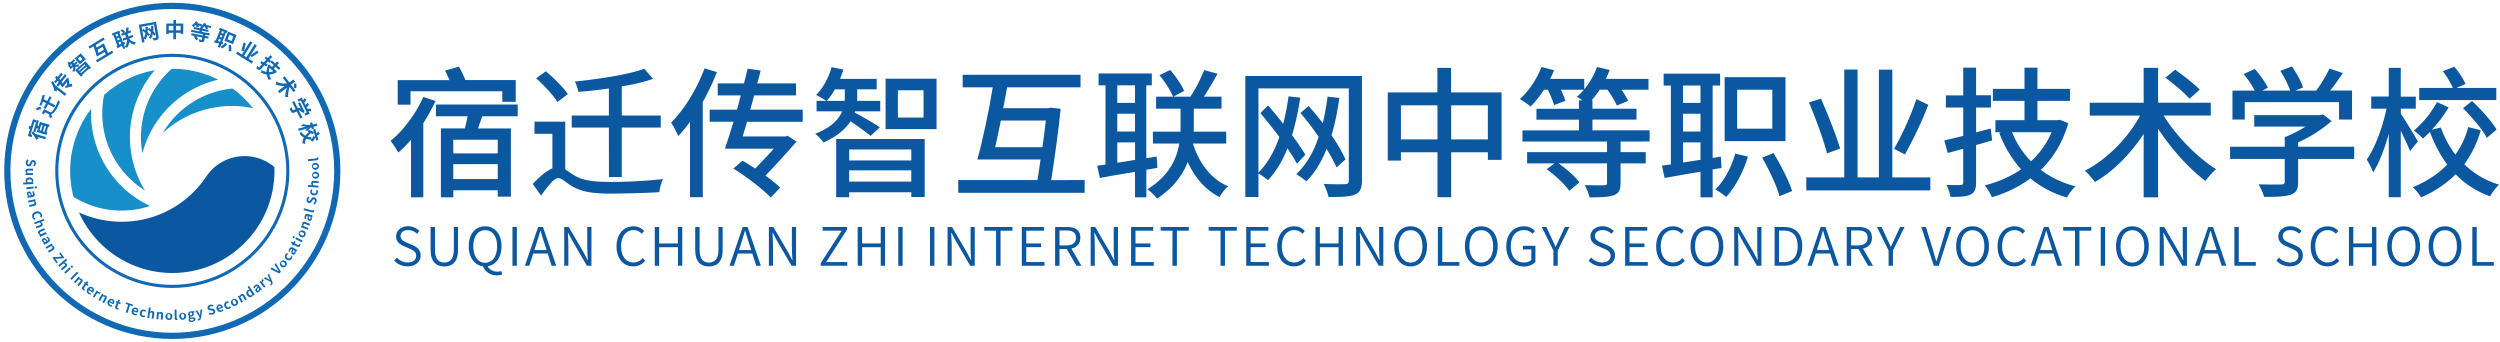
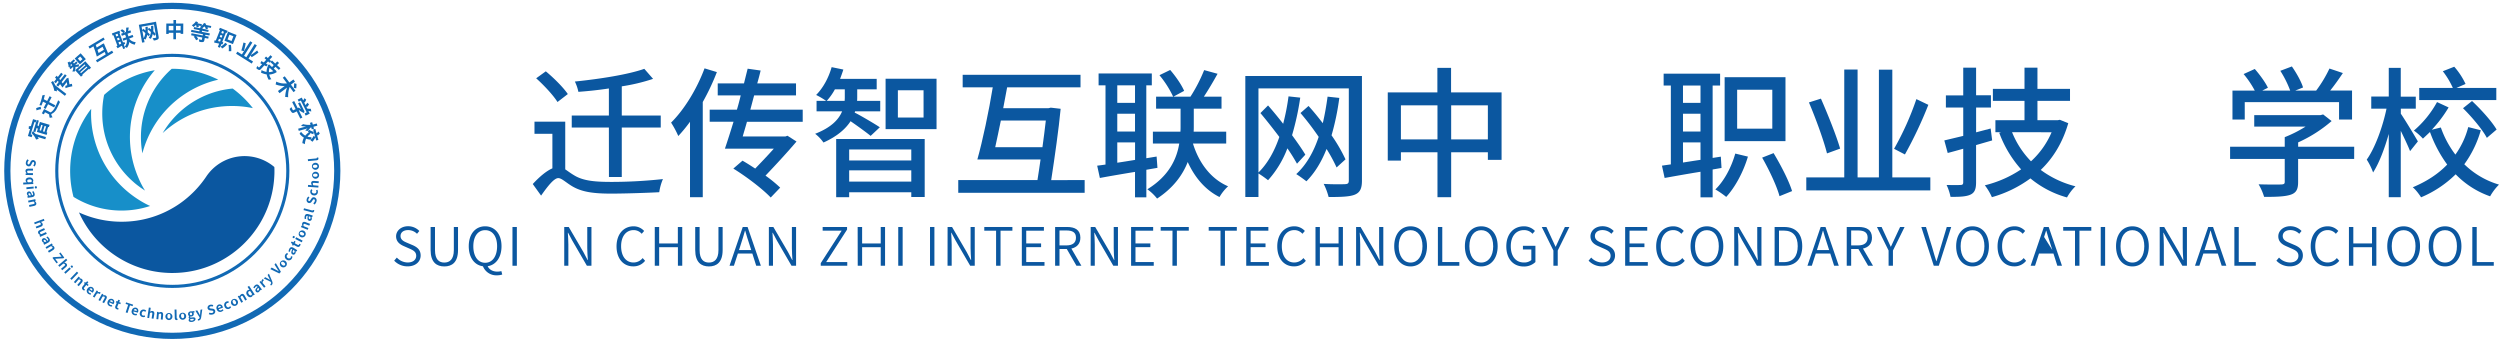
<svg xmlns="http://www.w3.org/2000/svg" id="图层_1" data-name="图层 1" viewBox="0 0 1612.31 220.7">
  <defs>
    <style>.cls-1{fill:#1169b4;}.cls-2,.cls-3{fill:none;stroke:#1169b4;stroke-miterlimit:10;}.cls-2{stroke-width:2px;}.cls-3{stroke-width:4px;}.cls-4{fill:#0b57a0;}.cls-5{fill:#178fc9;}</style>
  </defs>
  <title>中专logo  源文件</title>
  <path class="cls-1" d="M20.85,87l-.45,1.48L18,87.72l1.39-4.57a7.12,7.12,0,0,0-.85.07l.05-1.75c.41-.07.91-.13,1.36-.17l1.36-4.46,2.1.64L23,79l-.83-.25-2.39,7.85Zm.37-2.36a15.48,15.48,0,0,1,1.69,1.74l6.73,2-.44,1.44-4.88-1.48a8.06,8.06,0,0,1,.62,1.25,10.38,10.38,0,0,0-1.68.43,10.66,10.66,0,0,0-2.94-4.15Zm2.9-3.81c.27.2.54.4.78.6l.85-2.8L32,80.5,31.51,82,31,81.86,30,85.36l.53.16L30.07,87l-6.28-1.92.64-2.1-.83-.45-.81,2.67-1.33-.41,2.25-7.4,1.34.4Zm2.46-.3L25.51,84l.95.29,1.06-3.5Zm3.18,1-1-.3-1.07,3.5,1,.31Z" />
  <path class="cls-1" d="M26.49,70.44a10.5,10.5,0,0,0-2.93.76l-.24-1.43a11.48,11.48,0,0,1,2.91-.88ZM31,67.23l-1.56,3-1.28-.66,1.56-3-2-1c-.31.85-.65,1.71-1,2.5a6.28,6.28,0,0,0-1.31-.2,30.27,30.27,0,0,0,1.91-6.36l1.56-.33A21.16,21.16,0,0,1,28.24,64l2.17,1.13L32,62.05l1.28.67-1.62,3.11,4,2.06-.73,1.39Zm1.58,5.25a6.45,6.45,0,0,0,.74-.44,7.68,7.68,0,0,0,2.19-2.94,43,43,0,0,0,2-4.5,5.72,5.72,0,0,0,1.19,1.12c-.38.87-1.32,2.87-1.95,4.08a7.61,7.61,0,0,1-2.36,3c-.56.39-1.14.6-1.27.86s.31,1.26.78,2L32.11,76a6.1,6.1,0,0,1-.4-2.21L29,72.38l-.71,1.37L27,73.07l1.43-2.74Z" />
  <path class="cls-1" d="M34.18,52.21A23.87,23.87,0,0,1,35.6,55l7.17,5.58-.94,1.21-5.31-4.13c.1.43.19.86.26,1.27A10.41,10.41,0,0,0,35,58.55a13.92,13.92,0,0,0-2.07-5.44Zm5.58.69.68.94,2.34-3,.09-.24,1.24-.43c.23,1.25.48,2.8.68,4.28a12.27,12.27,0,0,1,1.59-.4l.26,1.62a21.12,21.12,0,0,0-4.41,1.21l-.08-1.47c.39-.17.79-.32,1.21-.47-.1-.7-.19-1.4-.3-2l-2.75,3.53c-.43-.64-1-1.42-1.55-2.23L37.5,55.81l-1.16-.9,1.52-2-.65-.86L36,53.67l-1.14-.89,1.44-1.85-.82-1,1.12-1.11.68.86,2.14-2.76,1.14.89-2.36,3,.65.85,3-3.8,1.15.9Z" />
  <path class="cls-1" d="M50.77,43a21.13,21.13,0,0,0-2.14.17,6.09,6.09,0,0,1-.56,3.06,5.33,5.33,0,0,0-1.46-.13,4.1,4.1,0,0,0,.55-3L45.5,44.58l-.82-.93.67-.59c-.37.06-.85.16-1.14.24a5.61,5.61,0,0,0-.63-2.92l1.25-.71c.1.25.22.5.32.77l2.47-2.19.81.91-1.29,1.15.4.45a1.66,1.66,0,0,1,.16.21l1.54-1.36.82.93L48.42,42c.61-.16,2.11-.47,2.52-.53Zm-4.19-1a2.33,2.33,0,0,0-.19-.23L46,41.31l-.5.44a5.84,5.84,0,0,1,.12,1.06ZM52,34.36l3.35,3.78L51.52,41.5l-3.35-3.78ZM48.48,45.27,55,39.5l3.72,4.2-1.22,1.08-.28-.32-4.12,3.65.29.33-1.17,1Zm3.23-8.82L50.2,37.8l1.49,1.68,1.52-1.34Zm-1.24,8.71.5.56,4.12-3.65-.5-.56Zm5.9-1.65-.52-.59-4.12,3.66.52.58Z" />
  <path class="cls-1" d="M72.26,32.65l.8,1.33L62.67,40.21l-.8-1.32,6.31-3.79c-.21-.51-.42-1.05-.65-1.61l-5.08,3c-.48-1.8-1.36-4.5-2.18-6.62l-2.44,1.46-.78-1.3,9.7-5.83.79,1.3L61.75,29c.19.55.4,1.1.62,1.67l3.28-2,.19-.2L67,28c.81,1.75,1.81,4.17,2.64,6.22ZM67,32.1c-.29-.68-.58-1.36-.84-1.93l-3.27,2c.24.71.48,1.41.68,2Z" />
  <path class="cls-1" d="M83.26,24.89a5.69,5.69,0,0,0,4.28,2.28A5.33,5.33,0,0,0,87,28.78a6.23,6.23,0,0,1-3.63-1.72,7.26,7.26,0,0,1-1.51,3.81,5.44,5.44,0,0,0-1.49-.63l.34.9-1.26.47-.8-2.15-2.8,1.66-.81-1.28.66-.35-2.53-6.78-.54.2-.49-1.32L77,19.78l.5,1.32-.45.17,2.3,6.18.81-.45.58,1.23-.9.54.54,1.44a5.63,5.63,0,0,0,1.36-4.76l-2.19.82-.5-1.35,2.3-.86-.06-.13-.59-1.6-2.07.77-.51-1.35,1.35-.5a8.55,8.55,0,0,0-1.81-1.39l1-1a8,8,0,0,1,1.94,1.35l-.85.95,1.44-.54a15.07,15.07,0,0,0,.19-2.76L83,17.69c-.09.8-.21,1.67-.36,2.38l1.43-.53.5,1.35-2.35.87.6,1.61,0,.13,2.71-1,.5,1.35ZM74.5,22.22,75,23.53l1.28-.48-.48-1.31Zm1.43,3.85,1.29-.48-.49-1.32-1.29.47Zm2.24,2.05-.5-1.32-1.28.48L77,28.8Z" />
  <path class="cls-1" d="M102.3,23.69c.16.88,0,1.35-.49,1.7a6.58,6.58,0,0,1-2.59.75,6.49,6.49,0,0,0-.86-1.47c.84-.08,1.8-.26,2.06-.31s.36-.17.32-.42L99.31,15.8l-8,1.4.4,2.26.62-.95c.48.36,1,.77,1.51,1.18,0-.75,0-1.54,0-2.34l1.41-.1a27.6,27.6,0,0,1,0,3.55c.56.5,1.07,1,1.45,1.37l-.76,1.26a11.49,11.49,0,0,0-.94-1,9.15,9.15,0,0,1-1.17,3.11,6.36,6.36,0,0,0-1-.5l.39,2.18-1.57.27L89.53,16l11.08-2Zm-9.65.89a8.32,8.32,0,0,0,1.09-3.25c-.65-.56-1.32-1.15-1.95-1.63Zm6.86-1.45a12.49,12.49,0,0,0-1-1.24,9.2,9.2,0,0,1-1.24,3.16,9.77,9.77,0,0,0-1.35-.62,8,8,0,0,0,1.39-3.79,22.4,22.4,0,0,0-2-1.7l.79-1c.44.31.89.67,1.34,1,0-.72,0-1.47,0-2.23l1.4-.11a24.36,24.36,0,0,1,0,3.54A13.2,13.2,0,0,1,100.36,22Z" />
  <path class="cls-1" d="M118.21,15.18l-.06,6.66-1.67,0v-.67l-3,0,0,4.16h-1.68l0-4.16-3,0v.73h-1.6l.06-6.72,4.6,0,0-2.3h1.68l0,2.31Zm-6.4,4.37,0-2.87-3,0,0,2.86Zm4.69,0,0-2.86-3,0,0,2.87Z" />
  <path class="cls-1" d="M132.5,22.39l-.16.79,2.22.43-.26,1.31-2.21-.43-.28,1.41c-.15.77-.38,1.11-1,1.23a6.46,6.46,0,0,1-2.31-.21,6.39,6.39,0,0,0-.28-1.56c.66.16,1.45.31,1.66.35s.28,0,.31-.15l.28-1.39-3.89-.77a8.38,8.38,0,0,1,1.29,1.83l-1.4.73a9,9,0,0,0-1.59-2.35l.8-.38-2.41-.48.26-1.31,7.2,1.42.15-.78-7.69-1.52.26-1.32,5.11,1,.15-.75-3.79-.75.25-1.28,3.79.75.13-.63.78.16c-.24-.23-.49-.47-.67-.61a3.52,3.52,0,0,0,.56-.35L128,16.44a7,7,0,0,1,.23.9l-1.44.29a7.36,7.36,0,0,0-.34-1.49l-.13,0a10.17,10.17,0,0,1-1.51,1.25,9.79,9.79,0,0,0-1.12-1.11,8.14,8.14,0,0,0,2.66-2.54l1.41.69c-.13.2-.28.39-.44.59l2.86.56-.2,1.07a6.93,6.93,0,0,0,1.63-1.87l1.41.67a4.25,4.25,0,0,1-.4.61l3.61.72L136,18l-2.17-.42a6.2,6.2,0,0,1,.33.92l-1.44.3a7.81,7.81,0,0,0-.54-1.55l-.51-.1a8.32,8.32,0,0,1-1,.86l-.11.52,4,.78-.25,1.28-4-.78-.14.75,5.16,1-.26,1.32Z" />
  <path class="cls-1" d="M142.84,28.42l-1,2.37-1.35-.53.85-2.13-3.22-.68.26-1.48.78.2,2.67-6.7-.56-.22.53-1.32,5.05,2-.52,1.31-.6-.24-2.43,6.1.69.15-.42,1.3Zm-.92-1.62.52-1.31L141.23,25l-.6,1.5Zm-.22-3,1.22.49.52-1.32-1.21-.48Zm4.82,4.68a10.49,10.49,0,0,1-3.31,2.8,10.54,10.54,0,0,0-.89-1.32,7.17,7.17,0,0,0,2.91-2.37ZM143.22,20l-.51,1.29,1.21.48.51-1.29Zm7,8.44-5.46-2.18,2.34-5.87,5.46,2.17Zm.32-5.06-2.58-1-1.22,3.06,2.59,1ZM148.9,29a16.88,16.88,0,0,1,.24,4h-1.62a17.85,17.85,0,0,0-.11-4Z" />
  <path class="cls-1" d="M163.18,39.65,162.34,41l-10.09-6.35.84-1.34L156,35.13l5.36-8.53,1.39.87L157.39,36l1.48.93,5.37-8.53,1.39.88-3.91,6.21a27.82,27.82,0,0,0,4.1-2.94l.85,1.33a36.87,36.87,0,0,1-4.37,3l-.71-1.16-1.33,2.12Zm-7.55-7.08A45.39,45.39,0,0,0,157,27.44l1.46.41a50.83,50.83,0,0,1-1.15,5.09Z" />
  <path class="cls-1" d="M171.81,42.81c-.43-.21-.88-.44-1.31-.68l-2.16,2.34c-.52.57-.88.75-1.39.63a4.58,4.58,0,0,1-1.67-1.16,6.91,6.91,0,0,0,.64-1.37l.91.85c.14.14.23.13.36,0l1.86-2-1.16-.64.71-1.39c.43.27.94.56,1.52.87l1.6-1.73-1.13-1,1-1.08,1.13,1,1.71-1.86,1.16,1.06-1.72,1.87,1,.88-1,1.08-1-.89L171.54,41l1.11.61Zm6.65,3.69a9.69,9.69,0,0,1-4.82,1.57A8.85,8.85,0,0,0,175,51.15a7,7,0,0,0-1.68.32A9.46,9.46,0,0,1,172,48a12.47,12.47,0,0,1-3.69-1.17,6.77,6.77,0,0,0,.35-1.64,10.24,10.24,0,0,0,3.23,1.2,10.63,10.63,0,0,1,.76-3.62l.37.18-.51-.47,1-1,1.93,1.78L176.51,42l-2.11-1.94,1-1.08L177.5,41l1.29-1.4L180,40.62,178.66,42l2.19,2-1,1.08-2.2-2-1.08,1.17,1.18,1.09.25.14Zm-4.58-2.78a7.65,7.65,0,0,0-.45,2.8,7.52,7.52,0,0,0,2.83-.6Z" />
  <path class="cls-1" d="M186.84,56.07a16.56,16.56,0,0,0-1,6.67,7.68,7.68,0,0,0-1.91-.17,18.78,18.78,0,0,1,1.2-6.09l-4.84,3.62-1.05-1.4,4.38-3.27a13.6,13.6,0,0,1-5.89-1,8.4,8.4,0,0,0,.41-1.8,12.31,12.31,0,0,0,6.94,1.12l-2.71-3.63,1.25-.93,3,4,2.61-1.94,1,1.4-2.6,1.94,2.91,3.9-1.25.93Zm2.61.58a22.37,22.37,0,0,0,.27-2.95l1.48.35a24.35,24.35,0,0,1-.15,2.94Z" />
  <path class="cls-1" d="M193.67,76.48l-2.29-4.65-1.53.76c-.74.36-1.19.36-1.67-.1a8.23,8.23,0,0,1-1.38-2.22A6.65,6.65,0,0,0,187.89,69c.34.79.78,1.67.91,1.91s.21.28.37.2l1.49-.74-2.24-4.55,1.32-.65L192,69.73l.74-.37a9.23,9.23,0,0,0,1.36,1l-1.86-3.77,1.24-.6,2.65,5.39.22.25-.26,1.26a12.74,12.74,0,0,1-3.15-1.83l-.22.12L195,75.83Zm-1-10.91L192,64.23l2.62-1.29.9,1.83a10.89,10.89,0,0,0,.83-1.45l1.13.94a8.3,8.3,0,0,1-1,1.88l-.44-.35,1,2a10,10,0,0,0,1.15-1.53l1.08,1a7.43,7.43,0,0,1-1.26,1.8l-.62-.57.77,1.55a13.3,13.3,0,0,0,2.31.14l.29,1.7c-.63-.09-1.27-.22-1.87-.34l.86,1.74-2.62,1.29-.69-1.4,1.37-.67-3.76-7.63Z" />
  <path class="cls-1" d="M196.85,84c.39-.27,1-.73,1.49-1.19l-5.66,1.59-.39-1.4,5.18-1.45a14,14,0,0,1-3.38-.37,10.1,10.1,0,0,0,1.32-1.13,14,14,0,0,0,4.85.44l-.35-1.27,1.41-.4.43,1.53,2.54-.71.39,1.4-2.53.7.36,1.28-1.43.39-.35-1.27-.41.12c-.35.45-1.77,2-2.07,2.29Zm3.4,6.53a5,5,0,0,0,.42-.47,9.85,9.85,0,0,1-3.22-.6,8.16,8.16,0,0,0-.79,3.51,6.51,6.51,0,0,0-1.66-.62,8.61,8.61,0,0,1,1-3.58,10.1,10.1,0,0,1-2.81-2.53,5.67,5.67,0,0,0,.92-1.3,9.41,9.41,0,0,0,2.76,2.54,12.41,12.41,0,0,1,2.32-2.18,6.86,6.86,0,0,1-.6-.38,7.07,7.07,0,0,0,.66-1.32,9.63,9.63,0,0,0,3.1,1.44l-.24,1.52a14.78,14.78,0,0,1-2.32-.93l.4.7a8.58,8.58,0,0,0-1.88,1.77,7.36,7.36,0,0,0,2.5.39l0,1.4a15.65,15.65,0,0,0,1.47-2.26l1,.67-1.34-4.78,1.4-.39.81,2.89a7.64,7.64,0,0,0,1.2-1.21l.88,1.21a7.28,7.28,0,0,1-1.31,1.42l-.57-.71,1,3.49-1.39.39-.57-2a13.47,13.47,0,0,1-1.82,2.79Z" />
  <path class="cls-1" d="M17.76,102.73l.8.77a2.41,2.41,0,0,0-.81,1.52c0,.65.21,1,.64,1s.63-.33.91-.86l.41-.81a1.81,1.81,0,0,1,1.76-1.13,1.94,1.94,0,0,1,1.63,2.28,2.74,2.74,0,0,1-.94,1.88l-.73-.69a2,2,0,0,0,.61-1.27c0-.55-.18-.92-.59-.95s-.63.4-.88.91l-.41.79a1.7,1.7,0,0,1-1.77,1.12,2,2,0,0,1-1.71-2.41A3.31,3.31,0,0,1,17.76,102.73Z" />
  <path class="cls-1" d="M18.34,108.79l2.94,0,0,1.23-2.77,0c-.73,0-1,.19-1,.65a1.12,1.12,0,0,0,.57,1l3.17,0v1.24l-4.7-.05v-1l.68-.09v0a1.89,1.89,0,0,1-.78-1.51C16.46,109.2,17.16,108.77,18.34,108.79Z" />
  <path class="cls-1" d="M16.41,117.67h.76a1.84,1.84,0,0,1-.63-1.21c-.06-1.16.82-2,2.36-2a2.21,2.21,0,0,1,2.57,1.84,1.59,1.59,0,0,1-.51,1.3v0l.47.07.05,1L15,119l-.07-1.23Zm1.7-.09,2.06-.11a1.23,1.23,0,0,0,.3-.89c0-.53-.55-.94-1.49-.89s-1.44.43-1.41,1A1.05,1.05,0,0,0,18.11,117.58Z" />
  <path class="cls-1" d="M21.64,120.33l.12,1.21-4.67.47L17,120.8Zm1.41-.26a.68.68,0,0,1,.74.66.68.68,0,1,1-1.34.14A.68.68,0,0,1,23.05,120.07Z" />
  <path class="cls-1" d="M18.53,123.49c1-.15,1.64.58,2.12,2.42a.73.73,0,0,0,.68-.91,2.53,2.53,0,0,0-.63-1.21l.74-.56a3.72,3.72,0,0,1,.91,1.85c.17,1.18-.44,1.89-1.79,2.09l-2.71.4-.15-1,.48-.17v0a2.22,2.22,0,0,1-.82-1.31A1.34,1.34,0,0,1,18.53,123.49Zm.43,2.67.94-.14c-.32-1.1-.68-1.44-1.1-1.38s-.48.34-.43.69A1.26,1.26,0,0,0,19,126.16Z" />
  <path class="cls-1" d="M22.77,128.46l.21,1-.59.21v0a2.16,2.16,0,0,1,1,1.33c.21,1-.39,1.57-1.55,1.82l-2.86.61-.26-1.21,2.72-.58c.7-.15.92-.4.82-.85s-.31-.58-.72-.85l-3.16.67-.25-1.2Z" />
-   <path class="cls-1" d="M23,136.55A2.94,2.94,0,0,1,27,138.34a2.56,2.56,0,0,1-.22,2l-.95-.4a1.57,1.57,0,0,0,.16-1.24c-.27-.9-1.25-1.33-2.53-.94s-1.87,1.25-1.58,2.19a1.68,1.68,0,0,0,1,1l-.54.85a2.46,2.46,0,0,1-1.46-1.62C20.33,138.71,21,137.16,23,136.55Z" />
  <path class="cls-1" d="M28.26,141.14l.43,1.14-1.57.6-.84.27a2.18,2.18,0,0,1,1.17,1.13c.36.95-.14,1.61-1.25,2l-2.73,1L23,146.2l2.59-1c.68-.25.85-.53.68-1s-.39-.53-.84-.73l-3,1.15L22,143.52Z" />
  <path class="cls-1" d="M25.79,148.34l2.67-1.22.51,1.12-2.52,1.15c-.66.31-.81.6-.62,1a1.12,1.12,0,0,0,.93.62l2.88-1.31.52,1.12-4.28,1.95-.41-.92.57-.36,0,0a1.9,1.9,0,0,1-1.34-1C24.26,149.52,24.72,148.83,25.79,148.34Z" />
  <path class="cls-1" d="M27.78,153.74c.89-.48,1.74,0,2.8,1.57a.74.74,0,0,0,.35-1.09,2.65,2.65,0,0,0-1-.93l.5-.78A3.78,3.78,0,0,1,31.91,154c.56,1.06.22,1.93-1,2.57l-2.43,1.29-.47-.89.4-.31v0a2.17,2.17,0,0,1-1.22-1A1.33,1.33,0,0,1,27.78,153.74Zm1.3,2.37.84-.45c-.67-.94-1.13-1.13-1.5-.93s-.34.48-.18.79A1.24,1.24,0,0,0,29.08,156.11Z" />
  <path class="cls-1" d="M33.44,157l.52.85-.48.4,0,0a2.17,2.17,0,0,1,1.42.91c.53.87.16,1.61-.85,2.23l-2.49,1.53-.65-1.05,2.37-1.45c.61-.38.73-.69.49-1.08a1.35,1.35,0,0,0-1-.56l-2.76,1.69-.64-1.05Z" />
  <path class="cls-1" d="M34.43,165.84l5.29-.31-1.56-2.1.83-.62,2.46,3.33-.59.44-5.28.31,1.74,2.35-.84.62-2.65-3.57Z" />
  <path class="cls-1" d="M42.62,166.84l.79.93-1.29,1.09-.7.53a2.1,2.1,0,0,1,1.47.68c.65.78.4,1.56-.51,2.33l-2.24,1.88-.79-.94,2.12-1.79c.55-.46.62-.79.33-1.14a1.39,1.39,0,0,0-1-.41l-2.47,2.08-.78-.94Z" />
  <path class="cls-1" d="M44.84,172.45l.84.9-3.45,3.19-.83-.9Zm1-1.06a.74.74,0,0,1,1,1.08.68.68,0,0,1-1-.08A.69.69,0,0,1,45.81,171.39Z" />
  <path class="cls-1" d="M49.59,175.18l.89.86-4.29,4.48-.89-.86Z" />
  <path class="cls-1" d="M50.75,178.36l.76.66-.34.53,0,0a2.14,2.14,0,0,1,1.64.44c.76.67.63,1.48-.14,2.38l-1.92,2.21-.93-.81,1.82-2.1c.47-.54.49-.87.14-1.17a1.4,1.4,0,0,0-1.09-.25l-2.12,2.44-.92-.8Z" />
  <path class="cls-1" d="M53.4,184.6,54.68,183l-.52-.41.56-.72.6.4.89-.91L57,182l-.77,1,.91.71-.6.77-.91-.72-1.28,1.64c-.33.43-.31.76,0,1a1.4,1.4,0,0,0,.43.2l-.4.83a2.76,2.76,0,0,1-.89-.47C52.65,186.25,52.75,185.43,53.4,184.6Z" />
  <path class="cls-1" d="M56.49,186.11a2.3,2.3,0,0,1,3.21-.77,2,2,0,0,1,.32,3,2.18,2.18,0,0,1-.38.43l-2.36-1.67a1.23,1.23,0,0,0,.39,1.71,1.9,1.9,0,0,0,1,.34l-.09.86a3,3,0,0,1-1.65-.52A2.27,2.27,0,0,1,56.49,186.11Zm2.81,1.39c.36-.53.36-1-.13-1.37a1.07,1.07,0,0,0-1.44.27Z" />
  <path class="cls-1" d="M62.38,187.3l.86.53-.37.75h0a1.65,1.65,0,0,1,1.64-.09,1.28,1.28,0,0,1,.41.38l-.75.79a1.71,1.71,0,0,0-.37-.33,1.25,1.25,0,0,0-1.41.21l-1.48,2.37-1-.65Z" />
  <path class="cls-1" d="M65.81,189.41l.88.49-.23.59h0a2.19,2.19,0,0,1,1.7.1c.88.49.92,1.32.35,2.35l-1.42,2.57-1.08-.6,1.35-2.43c.35-.64.3-1-.11-1.18a1.32,1.32,0,0,0-1.11,0l-1.57,2.83-1.07-.59Z" />
  <path class="cls-1" d="M69.58,194.15a2.29,2.29,0,0,1,3-1.29,2,2,0,0,1,.81,2.87,2,2,0,0,1-.3.48L70.52,195a1.24,1.24,0,0,0,.67,1.62,2,2,0,0,0,1.09.16l.06.86a3,3,0,0,1-1.71-.24A2.28,2.28,0,0,1,69.58,194.15Zm3,.9c.27-.58.19-1.06-.36-1.32a1.05,1.05,0,0,0-1.37.5Z" />
  <path class="cls-1" d="M74.5,197.19l.8-1.92-.61-.25.35-.85.69.23.62-1.11,1,.4-.48,1.16,1.06.44-.37.9-1.07-.44-.8,1.92c-.21.49-.1.81.29,1a1.21,1.21,0,0,0,.46.08l-.16.91a3,3,0,0,1-1-.22C74.22,199,74.09,198.17,74.5,197.19Z" />
  <path class="cls-1" d="M82.67,196.52,81,196l.32-1,4.51,1.47-.32,1-1.67-.55-1.6,4.92-1.18-.38Z" />
  <path class="cls-1" d="M85,200.25a2.3,2.3,0,0,1,2.76-1.82,2,2,0,0,1,1.31,2.68,2.48,2.48,0,0,1-.2.53l-2.8-.75a1.24,1.24,0,0,0,1,1.47,2,2,0,0,0,1.11,0l.21.83a3,3,0,0,1-1.72.08A2.28,2.28,0,0,1,85,200.25Zm3.12.34c.16-.61,0-1.08-.59-1.23a1.05,1.05,0,0,0-1.26.73Z" />
  <path class="cls-1" d="M90.21,201.61a2.34,2.34,0,0,1,2.86-1.93,2,2,0,0,1,1.23.79l-.74.66a1,1,0,0,0-.64-.45c-.7-.15-1.29.31-1.48,1.18s.18,1.53.85,1.67a1.45,1.45,0,0,0,1-.18l.31.89a2.29,2.29,0,0,1-1.62.24A2.24,2.24,0,0,1,90.21,201.61Z" />
  <path class="cls-1" d="M96,198.33l1.21.18-.25,1.67-.18.87a2.12,2.12,0,0,1,1.56-.47c1,.15,1.33.92,1.16,2.09L99,205.56l-1.22-.18.41-2.75c.11-.71,0-1-.51-1.07a1.38,1.38,0,0,0-1,.38l-.48,3.2L95,205Z" />
  <path class="cls-1" d="M101.32,201.11l1,.09,0,.63h0a2.12,2.12,0,0,1,1.58-.6c1,.08,1.39.82,1.28,2l-.25,2.92-1.23-.11.24-2.77c.06-.71-.11-1-.57-1a1.37,1.37,0,0,0-1,.44l-.28,3.22-1.22-.11Z" />
  <path class="cls-1" d="M106.68,203.9a2.27,2.27,0,1,1,2.2,2.52A2.31,2.31,0,0,1,106.68,203.9Zm3.26.08c0-.89-.33-1.47-1-1.49s-1,.56-1,1.44.33,1.47,1,1.48S109.92,204.86,109.94,204Z" />
  <path class="cls-1" d="M112.71,205l-.12-5.38,1.23,0,.12,5.43c0,.27.14.36.26.36a.53.53,0,0,0,.16,0l.18.91a1.65,1.65,0,0,1-.64.12C113.05,206.43,112.73,205.88,112.71,205Z" />
  <path class="cls-1" d="M115.53,203.92a2.27,2.27,0,1,1,2.43,2.29A2.3,2.3,0,0,1,115.53,203.92Zm3.25-.23c-.06-.89-.46-1.44-1.1-1.4s-1,.65-.89,1.54.46,1.42,1.1,1.37S118.84,204.56,118.78,203.69Z" />
  <path class="cls-1" d="M121.66,206.61a1.15,1.15,0,0,1,.54-1.05v0a.92.92,0,0,1-.53-.73,1.18,1.18,0,0,1,.4-.94v0a1.54,1.54,0,0,1-.78-1.13,1.73,1.73,0,0,1,1.65-1.94,2.13,2.13,0,0,1,.72,0l1.68-.23.12.9-.8.11a1.17,1.17,0,0,1,.31.68,1.61,1.61,0,0,1-1.58,1.82,2.19,2.19,0,0,1-.62,0,.45.45,0,0,0-.14.43c0,.24.23.35.78.28l.79-.11c1.12-.15,1.78.12,1.89.94s-.76,1.78-2.31,2C122.67,207.7,121.77,207.44,121.66,206.61Zm2.22-4.27c-.07-.55-.42-.82-.84-.76a.75.75,0,0,0-.61.95.76.76,0,0,0,.84.76A.75.75,0,0,0,123.88,202.34Zm1.06,3.58c0-.33-.33-.38-.83-.31l-.57.07a2.46,2.46,0,0,1-.65,0,.74.74,0,0,0-.24.59c0,.39.52.55,1.2.46S125,206.29,124.94,205.92Z" />
  <path class="cls-1" d="M127.62,206.74l0-1a1.23,1.23,0,0,0,.33,0,.89.89,0,0,0,.73-.86l0-.29-2.67-4.19,1.22-.23,1.15,2c.22.38.42.81.63,1.22h0c0-.45.05-.92.07-1.37l.22-2.26,1.16-.23-.71,5.07c-.2,1.17-.57,1.89-1.6,2.09A2.12,2.12,0,0,1,127.62,206.74Z" />
  <path class="cls-1" d="M134.66,202.59l.45-1a2.47,2.47,0,0,0,1.71.23c.62-.18.87-.54.75-1s-.52-.48-1.12-.55l-.9-.11a1.8,1.8,0,0,1-1.66-1.26,1.94,1.94,0,0,1,1.57-2.32,2.76,2.76,0,0,1,2.09.24l-.39.92a2,2,0,0,0-1.41-.13c-.52.15-.79.48-.68.87s.59.46,1.16.52l.87.11a1.72,1.72,0,0,1,1.67,1.28,2,2,0,0,1-1.68,2.43A3.36,3.36,0,0,1,134.66,202.59Z" />
  <path class="cls-1" d="M139.77,199.47a2.29,2.29,0,0,1,1.24-3.06,2,2,0,0,1,2.6,1.47,2.78,2.78,0,0,1,.13.55l-2.73,1a1.23,1.23,0,0,0,1.61.67,1.82,1.82,0,0,0,.89-.66l.65.58a3,3,0,0,1-1.38,1A2.27,2.27,0,0,1,139.77,199.47Zm2.76-1.48c-.22-.6-.62-.88-1.19-.68a1.06,1.06,0,0,0-.62,1.32Z" />
  <path class="cls-1" d="M144.8,197.65a2.34,2.34,0,0,1,1.27-3.2,2.06,2.06,0,0,1,1.46,0l-.24,1a1.1,1.1,0,0,0-.78,0,1.29,1.29,0,0,0-.55,1.82c.34.81,1,1.15,1.64.89a1.49,1.49,0,0,0,.7-.7l.76.56a2.33,2.33,0,0,1-1.2,1.12A2.25,2.25,0,0,1,144.8,197.65Z" />
  <path class="cls-1" d="M149.1,195.84a2.27,2.27,0,1,1,3.1,1.24A2.3,2.3,0,0,1,149.1,195.84Zm2.93-1.41c-.38-.8-1-1.17-1.53-.89s-.65,1-.26,1.76.95,1.15,1.53.87S152.42,195.22,152,194.43Z" />
  <path class="cls-1" d="M153.34,191.12l.88-.49.38.5,0,0a2.17,2.17,0,0,1,1-1.39c.89-.5,1.62-.1,2.2.93l1.43,2.55-1.07.61-1.36-2.42c-.36-.63-.66-.76-1.06-.53a1.35,1.35,0,0,0-.6.94l1.59,2.82-1.07.6Z" />
  <path class="cls-1" d="M159.37,190.39a2.21,2.21,0,0,1,.3-3.15A1.69,1.69,0,0,1,161,187l-.45-.59-.9-1.38,1-.68,3.65,5.62-.84.54-.35-.35h0a2,2,0,0,1-.76,1.22C161.34,192,160.2,191.68,159.37,190.39Zm3.13-.89-1.13-1.73a1.26,1.26,0,0,0-.92.18c-.44.29-.54,1,0,1.74s1.09,1,1.61.69A1,1,0,0,0,162.5,189.5Z" />
  <path class="cls-1" d="M165,188c-.6-.81-.26-1.72,1.14-3a.73.73,0,0,0-1.13-.18,2.64,2.64,0,0,0-.77,1.12l-.85-.39a3.83,3.83,0,0,1,1.21-1.67c1-.7,1.88-.5,2.69.6l1.63,2.2-.81.6-.37-.35,0,0a2.23,2.23,0,0,1-.77,1.34A1.34,1.34,0,0,1,165,188Zm2.15-1.64-.56-.76c-.83.8-1,1.28-.71,1.62s.53.27.82.05A1.25,1.25,0,0,0,167.1,186.34Z" />
  <path class="cls-1" d="M167.36,181.86l.77-.64.6.59,0,0a1.63,1.63,0,0,1,.43-1.58,1.28,1.28,0,0,1,.49-.27l.51,1a1.55,1.55,0,0,0-.42.25,1.21,1.21,0,0,0-.25,1.4l1.78,2.16-.95.78Z" />
  <path class="cls-1" d="M174.74,184.16l-.47-.85a1.47,1.47,0,0,0,.28-.18.9.9,0,0,0,.17-1.12l-.13-.26-4.46-2.17.92-.84,2,1.11c.39.21.78.46,1.18.71l0,0-.65-1.2-1-2.05.88-.8,2,4.7c.44,1.1.5,1.91-.27,2.61A1.93,1.93,0,0,1,174.74,184.16Z" />
  <path class="cls-1" d="M174.34,173.55l.88-1L178,174c.63.33,1.17.65,1.82,1l0,0c-.38-.62-.74-1.14-1.11-1.75l-1.68-2.64.86-.93,3.27,5.62-1,1.08Z" />
  <path class="cls-1" d="M181.16,171.81a2.26,2.26,0,1,1,3.34-.19A2.29,2.29,0,0,1,181.16,171.81Zm2.06-2.52c-.68-.56-1.36-.65-1.76-.16s-.19,1.14.5,1.71,1.35.64,1.76.14S183.91,169.85,183.22,169.29Z" />
  <path class="cls-1" d="M184.76,167.34a2.35,2.35,0,0,1-.59-3.4,2.1,2.1,0,0,1,1.22-.8l.3,1a1,1,0,0,0-.67.4,1.49,1.49,0,0,0,2.34,1.74,1.45,1.45,0,0,0,.23-1l.95.08a2.35,2.35,0,0,1-.45,1.58A2.24,2.24,0,0,1,184.76,167.34Z" />
  <path class="cls-1" d="M188.5,164c-.85-.55-.85-1.52,0-3.21a.72.72,0,0,0-1.11.23,2.64,2.64,0,0,0-.33,1.32l-.92-.06a3.73,3.73,0,0,1,.54-2c.64-1,1.57-1.13,2.71-.4l2.31,1.49-.54.84-.48-.19v0a2.24,2.24,0,0,1-.25,1.53A1.33,1.33,0,0,1,188.5,164Zm1.43-2.29-.79-.52c-.49,1.05-.44,1.54-.09,1.76s.58.07.78-.23A1.24,1.24,0,0,0,189.93,161.66Z" />
  <path class="cls-1" d="M191.23,158.91l-1.81-1-.33.57-.79-.46.31-.65-1-.75.52-.89,1.09.62.57-1,.85.49-.58,1,1.8,1c.47.27.79.2,1-.16a1.33,1.33,0,0,0,.15-.45l.87.27a2.89,2.89,0,0,1-.34.95C193,159.41,192.14,159.43,191.23,158.91Z" />
  <path class="cls-1" d="M189.09,153.57a.68.68,0,0,1-.25-1,.66.66,0,0,1,.93-.33.74.74,0,0,1-.68,1.3Zm1.31.56L191,153l4.16,2.19-.57,1.08Z" />
  <path class="cls-1" d="M193.77,152.81a2.26,2.26,0,1,1,3.18-1A2.3,2.3,0,0,1,193.77,152.81Zm1.37-2.95c-.8-.38-1.48-.29-1.75.28s.11,1.15.91,1.53,1.47.28,1.74-.29S195.94,150.23,195.14,149.86Z" />
  <path class="cls-1" d="M194.08,146.46l.36-.94.61.15v0a2.2,2.2,0,0,1-.13-1.69c.37-.95,1.18-1.1,2.28-.67l2.73,1.07-.45,1.15-2.58-1c-.67-.27-1-.17-1.16.26a1.35,1.35,0,0,0,.14,1.1l3,1.18-.44,1.14Z" />
  <path class="cls-1" d="M199.29,142.36c-.95-.31-1.21-1.24-.82-3.1a.73.73,0,0,0-1,.51,2.67,2.67,0,0,0,0,1.37l-.91.17a3.7,3.7,0,0,1,0-2.06c.36-1.13,1.23-1.5,2.52-1.08l2.61.84-.31,1-.5-.06v0a2.23,2.23,0,0,1,.16,1.54A1.34,1.34,0,0,1,199.29,142.36Zm.8-2.58-.9-.29c-.21,1.13,0,1.6.37,1.72s.58-.08.69-.43A1.23,1.23,0,0,0,200.09,139.78Z" />
  <path class="cls-1" d="M200.93,136.9l-5.18-1.4.32-1.18,5.24,1.42c.27.07.39,0,.42-.15a.57.57,0,0,0,0-.16l.92.09a1.73,1.73,0,0,1-.06.64C202.39,137,201.77,137.13,200.93,136.9Z" />
  <path class="cls-1" d="M202.74,131.91l-.7-.86a2.45,2.45,0,0,0,1-1.42c.12-.63-.08-1-.51-1.11s-.67.26-1,.76l-.5.75a1.81,1.81,0,0,1-1.88.92,1.94,1.94,0,0,1-1.36-2.45,2.76,2.76,0,0,1,1.15-1.76l.65.76a2,2,0,0,0-.75,1.2c-.11.54.07.93.47,1s.68-.33,1-.81l.5-.73a1.71,1.71,0,0,1,1.89-.91,2,2,0,0,1,1.41,2.6A3.27,3.27,0,0,1,202.74,131.91Z" />
  <path class="cls-1" d="M202.26,126a2.35,2.35,0,0,1-2.13-2.71,2,2,0,0,1,.7-1.28l.71.68a1.12,1.12,0,0,0-.41.68c-.09.71.42,1.26,1.3,1.38s1.5-.29,1.59-1a1.45,1.45,0,0,0-.25-1l.87-.37a2.33,2.33,0,0,1,.36,1.6A2.24,2.24,0,0,1,202.26,126Z" />
  <path class="cls-1" d="M198.59,120.48l.09-1.22,1.68.13.88.12a2.1,2.1,0,0,1-.57-1.53c.07-1,.81-1.39,2-1.29l2.92.22-.1,1.23-2.77-.21c-.72-.06-1,.12-1,.58a1.38,1.38,0,0,0,.45,1l3.22.25-.09,1.22Z" />
  <path class="cls-1" d="M203.31,115.26A2.26,2.26,0,1,1,205.8,113,2.29,2.29,0,0,1,203.31,115.26Zm.05-3.25c-.89,0-1.48.34-1.48,1s.56,1,1.45,1,1.46-.34,1.47-1S204.24,112,203.36,112Z" />
  <path class="cls-1" d="M203.36,109.51a2.27,2.27,0,1,1,2.35-2.37A2.29,2.29,0,0,1,203.36,109.51Zm-.16-3.25c-.88,0-1.45.43-1.42,1.06s.63,1,1.52.93,1.43-.43,1.4-1.07S204.08,106.21,203.2,106.26Z" />
  <path class="cls-1" d="M204,103.4l-5.35.51-.12-1.22,5.41-.51c.28,0,.36-.17.34-.29a.36.36,0,0,0,0-.16l.9-.24a1.8,1.8,0,0,1,.17.62C205.42,103,204.89,103.32,204,103.4Z" />
  <circle class="cls-2" cx="111.12" cy="110.2" r="74.5" />
  <circle class="cls-3" cx="111.12" cy="110.2" r="106.4" />
  <path class="cls-4" d="M177,110.2c0,1,0,2-.07,2.94a65.47,65.47,0,0,1-9.45,31.19h0a66.13,66.13,0,0,1-31.11,26.72,64.44,64.44,0,0,1-10.41,3.33,66.3,66.3,0,0,1-14.81,1.67c-.92,0-1.84,0-2.75-.06a65.17,65.17,0,0,1-10.72-1.32A66,66,0,0,1,50.94,137a65.58,65.58,0,0,0,27.46,6q3,0,5.89-.26a63,63,0,0,0,7.07-1c1.14-.22,2.27-.48,3.39-.77a63.17,63.17,0,0,0,6.84-2.15q1.92-.72,3.78-1.56l1.4-.65c1.85-.89,3.65-1.85,5.4-2.9,1.29-.77,2.54-1.58,3.77-2.43A66.31,66.31,0,0,0,133,113.9l.07-.11a29.73,29.73,0,0,1,43.85-6.09C177,108.53,177,109.37,177,110.2Z" />
  <path class="cls-5" d="M96.83,132.84c-1.46.48-3,.91-4.47,1.28l-1.47.34a59.3,59.3,0,0,1-7.12,1.09q-2.65.24-5.37.24a58.45,58.45,0,0,1-31-8.82,66,66,0,0,1,11.4-56.79c0,1-.07,1.95-.07,2.94a65.74,65.74,0,0,0,25.6,52.11,66.92,66.92,0,0,0,6.7,4.56l.21.12C93.07,131,94.93,132,96.83,132.84Z" />
  <path class="cls-5" d="M92.38,121c.37.65.76,1.29,1.15,1.93L92.15,122c-.77-.51-1.52-1-2.27-1.59-1.36-1-2.67-2-3.93-3.16a58.55,58.55,0,0,1-20-44.17,59.71,59.71,0,0,1,1.2-11.89,65.67,65.67,0,0,1,32.68-15.9,65.9,65.9,0,0,0-11.93,66c.56,1.53,1.18,3,1.85,4.49h0C90.52,117.56,91.41,119.31,92.38,121Z" />
  <path class="cls-5" d="M140.75,51.38l-1.55.38A65.87,65.87,0,0,0,91.83,98.9a58.79,58.79,0,0,1,18.94-54.54h.35a65.76,65.76,0,0,1,27.47,6C139.31,50.67,140,51,140.75,51.38Z" />
  <path class="cls-5" d="M163.07,69.73a66.46,66.46,0,0,0-13.47-1.37c-2,0-3.95.08-5.9.26a65.45,65.45,0,0,0-38.79,17.22,58.89,58.89,0,0,1,29.86-25.2,57.65,57.65,0,0,1,15.3-3.53A66.16,66.16,0,0,1,163.07,69.73Z" />
-   <path class="cls-4" d="M280.87,65.15A123.53,123.53,0,0,1,273,79.45v47.8h-7.92V90.1a78.54,78.54,0,0,1-8.2,8.29,56.7,56.7,0,0,0-5-7.56c8.38-6.74,16.3-17.48,21.13-28.32Zm-16.12,2.37h-8.28V51.68h33.41c-.91-2.19-1.91-4.28-2.82-6.19L296,43a82.79,82.79,0,0,1,4.19,8.65h32.41v14h-8.64V58.87H264.75ZM311,75c-.91,2.64-1.83,5.28-2.64,7.83h21.12v44H321V122.7H292.34v4.55h-8V82.82h15.48c.63-2.55,1.27-5.19,1.73-7.83h-20.4V67.43h52.72V75ZM321,90.1H292.34v8.83H321Zm0,25.4v-9.65H292.34v9.65Z" />
  <path class="cls-4" d="M364.54,109.22c1.64,1.09,3.37,2.46,6,4,5.92,3.55,13.75,4.1,23.95,4.1a312.38,312.38,0,0,0,33.05-1.83,33.31,33.31,0,0,0-2.37,8.47c-6.46.37-22.12.91-30.95.91-11.38,0-18.94-1-25.32-4.82-3.82-2.28-6.73-5.19-8.83-5.19-2.82,0-7,5.46-11.11,11.29l-5.37-7.47c4.37-4.73,8.83-8.47,12.66-10.11V86.28H344.7V78.45h19.84Zm-5-43.43c-2.64-4.28-8.65-10.74-13.75-15.3L352,46c5.19,4.28,11.29,10.38,14.2,14.66Zm33.14,16.48H368.73V74.53h23.95V57.05c-6.56,1-13.39,1.73-19.67,2.18a27.2,27.2,0,0,0-2.27-6.64c15.93-1.64,34.23-4.46,44.79-8.2l5.65,6.47A120,120,0,0,1,401,55.68V74.53h25.13v7.74H401v31.87h-8.28Z" />
  <path class="cls-4" d="M462.33,46.49a147.72,147.72,0,0,1-9.1,19.3v61.37H445V78.54a97.54,97.54,0,0,1-7.55,9.19,61.63,61.63,0,0,0-4.65-8.65c8.56-8.46,16.67-21.76,21.58-35Zm19.4,32.05C480.82,81.91,479.82,85,479,88h27.58l1.28-.46,5.83,3.73c-5.56,6.56-13,14.66-20,22a85.16,85.16,0,0,1,9.47,7.74l-6.1,6.37c-5-5.28-15.38-13.29-24.12-18.66l5.91-5.1c2.74,1.55,5.56,3.37,8.2,5.1,4.1-4.28,8.47-8.84,12-12.84H467.52c1.64-4.83,3.55-10.84,5.56-17.39H457.69V70.71h17.57c.91-3,1.73-6.19,2.46-9.2H462.88V53.77h16.94c.81-3.28,1.63-6.55,2.36-9.47l8.38,1.19c-.64,2.64-1.37,5.46-2.19,8.28h25v7.74h-27c-.82,3-1.64,6.19-2.46,9.2h33.78v7.83Z" />
  <path class="cls-4" d="M561.49,87.64c-2.64-2.18-8.56-6.46-12.93-9.47-3.19,4.92-8.56,9.75-17.48,13.75a26,26,0,0,0-5.37-5.64C536.27,82.18,541,76.9,543.1,71.8H526.62V65.06h6.19a53,53,0,0,0-6.47-3.82c4.55-4.55,8.11-11.2,10-17.94l7.56,1.55c-.64,2.09-1.37,4-2.1,6H565.4V57.6H552.84v4.73c0,.91,0,1.82-.09,2.73h14.93V71.8H551.47l-.27.82c3.73,1.82,13.75,7.74,16.21,9.47ZM544.73,65.06a27.43,27.43,0,0,0,.1-2.82V57.6h-6.38a36.37,36.37,0,0,1-5.28,7.46Zm-5.46,24.59h57.09v37.42h-8.65V124H547.65v3.19h-8.38Zm8.38,6.73v7.11h40.06V96.38Zm40.06,20.76v-7.28H547.65v7.28ZM604,50.77v32.5H571.14V50.77Zm-8.38,7.46H579.06V75.81h16.57Z" />
  <path class="cls-4" d="M699.52,116.14v8.2H618v-8.2h51.08c.73-4.19,1.28-8.65,2-13.29H630.32c3.37-11.93,7.47-31.32,9.93-46.53h-19.4v-8.1h76v8.1H649.53c-.81,4.28-1.72,8.92-2.54,13.48h29.13l1.55-.37,6.37.73c-1.18,12.66-3.82,31.14-6.1,46ZM672.3,94.93c.82-6.19,1.64-12.2,2.18-17.21h-29c-1.28,6.1-2.46,12-3.64,17.21Z" />
  <path class="cls-4" d="M739.31,109.49v17.76H732V110.86c-8.38,1.37-16.3,2.73-22.67,3.92l-1.73-7.93c1.63-.18,3.46-.45,5.37-.72V55.05h-4.46V47.4h34.32v7.65h-3.55v47l6.65-1.09.54,7.28ZM720.56,55.05V66.34H732V55.05Zm0,29.77H732V73.35H720.56Zm0,20.12c3.64-.54,7.55-1.18,11.47-1.82V91.83H720.56Zm48.8-12.38c3.82,12.47,11.56,22.85,22.67,27.59a28.88,28.88,0,0,0-5.55,6.92c-9.11-4.56-15.85-12.48-20.49-22.58-3.19,8.19-9.11,16.57-19.76,23.58a30.58,30.58,0,0,0-6.28-6c14.2-8.74,19-19.85,20.58-29.5h-17V84.91h17.75c.1-1.27.1-2.55.1-3.64V70.07H745.59V62.33h11a65,65,0,0,0-8.83-13.84l6.92-3.37c3.64,4.19,7.37,9.65,9,13.48l-6.92,3.73h11a101.39,101.39,0,0,0,8.83-17.12l8.65,2.37c-2.82,5.1-6,10.47-8.83,14.75h11.38v7.74H769.9V81.45c0,1.09,0,2.28-.09,3.46h21v7.65Z" />
  <path class="cls-4" d="M878.35,116.51c0,5.09-1.28,7.64-4.56,9s-8.65,1.55-16.93,1.55a41.35,41.35,0,0,0-3.19-8.47c5.74.36,12,.27,13.84.18s2.37-.64,2.37-2.37V57H811.61v54.26c5.91-5.82,10.29-13.65,13.47-22.94-4-5.28-8.28-10.74-12.2-15.39L817.8,68c3.18,3.64,6.55,7.73,9.74,11.83A143.8,143.8,0,0,0,831,62.15l7.56.82a175.23,175.23,0,0,1-5.28,24.22c3.37,4.64,6.46,9,8.56,12.56l-5.38,5.83a115.14,115.14,0,0,0-6.19-9.92,64.72,64.72,0,0,1-12.47,20.57,67.78,67.78,0,0,0-6.19-4.37v15.21h-8.47V49h75.21ZM862,108a101.28,101.28,0,0,0-6.47-11.93c-3.27,8.29-7.55,15.39-13,20.85-1.36-1.09-4.73-3.55-6.55-4.64,6.46-5.92,11.2-14.21,14.47-24a172.87,172.87,0,0,0-11.74-15.39l5.19-4.55c3.09,3.37,6.19,7.19,9.19,11.11,1.28-5.37,2.28-11.11,3.1-17.12l7.56.82a161.29,161.29,0,0,1-5,24.13,103.93,103.93,0,0,1,9,15.48Z" />
  <path class="cls-4" d="M968.4,59.6v43.52h-8.84V98.2H935.89v29h-8.83v-29H903.48v5.38H895v-44h32V43.76h8.83V59.6ZM927.06,89.92v-22H903.48v22Zm32.5,0v-22H935.89v22Z" />
-   <path class="cls-4" d="M1045.15,91.28v6.83h16.21v7.29h-16.21V118c0,4.46-1.09,6.74-4.46,7.92s-8.38,1.37-15.57,1.37a31,31,0,0,0-3.09-7.92c5.46.18,10.83.18,12.38.09s2-.36,2-1.64V105.4h-31.23c5.1,3.55,10.75,8.47,13.39,12.29l-6.56,5.37c-2.73-4.19-9-9.92-14.48-13.93l4.92-3.73H984.88V98.11h51.53V91.28H981.87V84.09h36.42V77.17h-27.4v-7h27.4V64.7h2.19a38.94,38.94,0,0,0-3.55-2.28,30.58,30.58,0,0,0,4.55-4.55h-14.84a55.85,55.85,0,0,1,2.91,7.1l-7.28,2.82a70.83,70.83,0,0,0-4-9.92h-2.55a66.4,66.4,0,0,1-8.56,10.83,49.43,49.43,0,0,0-7-4.82c5.74-5,11-12.93,14-20.67l8.11,2.09a60.79,60.79,0,0,1-2.55,5.56h22V57.6a46.13,46.13,0,0,0,8.2-14.39l8.19,1.91c-.73,2-1.55,3.83-2.46,5.74h27.5v7h-17.39a49.55,49.55,0,0,1,4.28,7.19l-7.28,3a59.79,59.79,0,0,0-6.1-10.2h-5a59.07,59.07,0,0,1-5.19,6.83h.54v5.46h28.41v7H1027v6.92h36.88v7.19Z" />
  <path class="cls-4" d="M1104.52,109.31v17.94h-7.83V110.77c-8.47,1.37-16.57,2.82-23.13,4l-1.73-7.93c1.82-.27,3.64-.54,5.74-.82V55.14h-4.65V47.49h36.42v7.65h-4.82v46.71l5.28-.82.45,7.28ZM1085.4,55.14v11.2h11.29V55.14Zm0,29.68h11.29V73.35H1085.4Zm0,20c3.55-.55,7.46-1.18,11.29-1.73V91.83H1085.4Zm41.88-3.82c-3,10.1-8.28,19.76-14,26a55.63,55.63,0,0,0-7-4.83c5.73-5.55,10.29-14.2,12.84-23.13Zm24.22-10h-39.24V49.77h39.24ZM1143,57.87h-22.67V83H1143Zm.82,40.88c4.74,7.83,9.93,17.94,11.93,24.49l-8.1,3.28c-1.73-6.46-6.65-16.93-11.2-24.86Z" />
  <path class="cls-4" d="M1244.92,114.41v8.38h-80v-8.38h24.49V44.85H1198v69.56h13.75V44.94h8.65v69.47Zm-66.65-15.48c-2.09-8.37-7.19-22.4-11.65-32.87l7.74-2.45c4.55,10.37,10,24,12.38,32.23Zm65.37-31.32a266.59,266.59,0,0,1-15.11,32l-7-3.64a185.18,185.18,0,0,0,14.39-32.05Z" />
  <path class="cls-4" d="M1284.8,90.56l-10.38,3v24c0,4.37-.91,6.64-3.55,7.92s-6.74,1.55-12.93,1.46a32.58,32.58,0,0,0-2.55-7.65c4,.09,7.83.09,8.92,0,1.37,0,1.82-.46,1.82-1.73V95.93c-3.55,1-6.82,1.91-10,2.73l-2.19-8.1c3.46-.82,7.65-1.82,12.2-2.92V69.34h-11.19V61.51h11.19V43.66h8.29V61.42H1284v7.92h-9.56v16l9.38-2.46Zm49.08-11.11c-3.65,12.56-9.75,22.49-17.76,30.14a63.89,63.89,0,0,0,22.4,10.56,30.09,30.09,0,0,0-5.46,7.19,63.41,63.41,0,0,1-23.59-12.29,77.06,77.06,0,0,1-24.85,12.11,36.28,36.28,0,0,0-4.55-7.65,73,73,0,0,0,23.4-10.29,73.67,73.67,0,0,1-14.12-23.58l1.19-.36h-3.65V77.54h18.76V65.06h-20.39V57.32h20.39V43.66H1314V57.32h21v7.74h-21V77.54H1327l1.45-.28Zm-36.24,5.83a57.48,57.48,0,0,0,12.2,18.75,54.14,54.14,0,0,0,13.29-18.75Z" />
-   <path class="cls-4" d="M1395.34,74.53c8.1,13.11,21.85,27.13,33.87,34.6a44.69,44.69,0,0,0-6.83,7.56c-10.47-7.74-21.94-20.58-30.59-33.69v44.25h-9.29V86.37c-8.47,12.93-19.67,24.22-31.41,31a53.13,53.13,0,0,0-6.47-7.29c13.93-7.1,27.77-21,35.6-35.51h-32.5V66.25h34.78V43.76h9.29V66.25h34v8.28Zm16.75-10.83c-3.28-3.83-10.2-9.56-15.57-13.57l6.28-5.19c5.19,3.73,12.39,9.2,15.85,12.84Z" />
  <path class="cls-4" d="M1518.26,102.48h-36.15v14.94c0,4.64-1.19,7-4.92,8.19s-9.1,1.37-17,1.37a37.23,37.23,0,0,0-3.56-8.11c6.38.19,12.75.19,14.66.09,1.73-.09,2.19-.45,2.19-1.73V102.48h-35.24V94.65h35.24V88.46a81.11,81.11,0,0,0,13.47-6.83h-33.14V74.26h42.7l1.73-.46,5.47,4.28a88.44,88.44,0,0,1-21.58,13.75v2.82h36.15Zm-70.57-25.4h-7.92V58.42h14.39a61.16,61.16,0,0,0-7.2-10.66l7.2-3.28c3.27,3.74,6.92,8.75,8.46,12.11L1459,58.42h18a67.11,67.11,0,0,0-6.37-12.75l7.46-2.82c2.92,4.18,6.1,9.83,7.2,13.56l-5,2h13.47a80.42,80.42,0,0,0,8.56-14.21l8.65,2.91c-2.55,3.83-5.46,7.93-8.19,11.3h14.11V77.08h-8.38V65.88h-60.82Z" />
  <path class="cls-4" d="M1554.31,97.48c-1.18-3.1-3.73-8.47-6-13.12v42.8h-7.74V86.37c-2.73,9.65-6.28,18.94-10.1,24.85a41.17,41.17,0,0,0-4.1-8.28c5.28-7.38,10.29-21,12.75-32.87h-9.84V62.24h11.29V43.76h7.74V62.33H1558v7.74h-9.65v3.28c2.28,3.18,9.38,15,11,17.84ZM1599.93,84a69.37,69.37,0,0,1-10.65,21.94,53.63,53.63,0,0,0,22.39,13.12,33.79,33.79,0,0,0-5.73,7.55,57.16,57.16,0,0,1-22.22-14.2,70.65,70.65,0,0,1-22.31,14.84c-1.09-1.73-3.55-5.1-5.37-6.46,8.93-3.74,16.39-8.56,22.22-14.66a82.77,82.77,0,0,1-11.11-21l-4.55,4.28a35.85,35.85,0,0,0-5.83-5.19,65.62,65.62,0,0,0,14.93-18.39l7.47,3.46a84.66,84.66,0,0,1-10.84,14.39l5.83-1.46a63.2,63.2,0,0,0,9.38,17.48,53.18,53.18,0,0,0,8.29-17.75Zm10-19.48h-49.71V56.69h21.67a52,52,0,0,0-6.46-10.75l7.37-2.91a46.33,46.33,0,0,1,7.29,11.11l-5.83,2.55h25.67Zm-15.66.63c5.83,5.47,12.75,13.11,15.85,18.4l-6.29,5.37c-2.82-5.37-9.56-13.39-15.38-19.12Z" />
  <path class="cls-4" d="M254.22,168.11l1.71-2a9.64,9.64,0,0,0,7,3.17c3.41,0,5.49-1.74,5.49-4.3s-1.87-3.55-4.26-4.61l-3.62-1.6c-2.33-1-5.09-2.7-5.09-6.35s3.28-6.52,7.72-6.52a10,10,0,0,1,7.27,3.07l-1.5,1.81a8,8,0,0,0-5.77-2.39c-2.91,0-4.85,1.47-4.85,3.82,0,2.56,2.25,3.52,4.16,4.34l3.62,1.54c2.87,1.26,5.19,3,5.19,6.69,0,3.92-3.24,7-8.4,7A11.69,11.69,0,0,1,254.22,168.11Z" />
  <path class="cls-4" d="M277.71,161.24V146.39h2.83v14.89c0,6.14,2.67,8.05,6,8.05s6.15-1.91,6.15-8.05V146.39h2.7v14.85c0,8-3.93,10.59-8.85,10.59S277.71,169.2,277.71,161.24Z" />
  <path class="cls-4" d="M323.91,177.05a10.78,10.78,0,0,1-3.45.51,9.24,9.24,0,0,1-9-5.84c-5.43-.71-9.15-5.56-9.15-12.94,0-7.95,4.37-12.83,10.55-12.83s10.58,4.88,10.58,12.83c0,7.28-3.62,12.09-8.94,12.91,1.12,2.32,3.45,3.48,6.25,3.48a9.78,9.78,0,0,0,2.59-.34Zm-11-7.58c4.64,0,7.68-4.16,7.68-10.69,0-6.38-3-10.34-7.68-10.34s-7.65,4-7.65,10.34C305.23,165.31,308.27,169.47,312.88,169.47Z" />
  <path class="cls-4" d="M330.5,146.39h2.83v25H330.5Z" />
-   <path class="cls-4" d="M353.24,163.5h-9.32l-2.57,7.88h-2.83l8.54-25h3.1l8.57,25h-3Zm-.72-2.22-1.3-4.07c-1-2.83-1.74-5.53-2.59-8.46h-.14c-.82,3-1.64,5.63-2.56,8.46l-1.3,4.07Z" />
  <path class="cls-4" d="M363.89,146.39h2.9l9.46,16.18,2.7,5.13h.17c-.17-2.5-.38-5.23-.38-7.79V146.39h2.7v25H378.5l-9.39-16.18-2.73-5.12h-.17c.14,2.49.34,5,.34,7.61v13.69h-2.66Z" />
  <path class="cls-4" d="M397.62,158.89c0-8,4.65-12.94,11-12.94a9.16,9.16,0,0,1,6.8,3l-1.57,1.84a6.8,6.8,0,0,0-5.19-2.39c-4.88,0-8.09,4-8.09,10.38s3.07,10.51,8,10.51a7.55,7.55,0,0,0,5.9-2.86l1.57,1.77a9.48,9.48,0,0,1-7.61,3.59C402.2,171.83,397.62,167,397.62,158.89Z" />
  <path class="cls-4" d="M422.28,146.39h2.83V157h12.05V146.39H440v25h-2.8V159.43H425.11v11.95h-2.83Z" />
  <path class="cls-4" d="M448.36,161.24V146.39h2.84v14.89c0,6.14,2.66,8.05,6,8.05s6.15-1.91,6.15-8.05V146.39h2.7v14.85c0,8-3.93,10.59-8.85,10.59S448.36,169.2,448.36,161.24Z" />
  <path class="cls-4" d="M485.2,163.5h-9.32l-2.56,7.88h-2.83l8.53-25h3.11l8.57,25h-3Zm-.71-2.22-1.3-4.07c-1-2.83-1.74-5.53-2.6-8.46h-.13c-.82,3-1.64,5.63-2.56,8.46l-1.3,4.07Z" />
  <path class="cls-4" d="M495.86,146.39h2.9l9.46,16.18,2.69,5.13h.17c-.17-2.5-.37-5.23-.37-7.79V146.39h2.7v25h-2.94l-9.39-16.18-2.73-5.12h-.17c.13,2.49.34,5,.34,7.61v13.69h-2.66Z" />
  <path class="cls-4" d="M529.32,169.71l13.48-20.93H530.55v-2.39h15.74v1.67L532.83,169h13.59v2.39h-17.1Z" />
  <path class="cls-4" d="M553.12,146.39H556V157h12V146.39h2.8v25H568V159.43H556v11.95h-2.83Z" />
  <path class="cls-4" d="M579.3,146.39h2.84v25H579.3Z" />
  <path class="cls-4" d="M599.79,146.39h2.83v25h-2.83Z" />
  <path class="cls-4" d="M611.12,146.39H614l9.45,16.18,2.7,5.13h.17c-.17-2.5-.37-5.23-.37-7.79V146.39h2.69v25h-2.93l-9.39-16.18-2.73-5.12h-.17c.13,2.49.34,5,.34,7.61v13.69h-2.67Z" />
  <path class="cls-4" d="M642.4,148.78h-7.61v-2.39h18.13v2.39h-7.65v22.6H642.4Z" />
  <path class="cls-4" d="M659,146.39h14.24v2.39h-11.4V157h9.59v2.39h-9.59V169h11.78v2.39H659Z" />
  <path class="cls-4" d="M694.23,171.38,688,160.59H683.3v10.79h-2.83v-25h7.65c5.09,0,8.64,1.81,8.64,6.93,0,3.93-2.29,6.22-5.81,7l6.46,11.06ZM683.3,158.27h4.37c4,0,6.25-1.6,6.25-5s-2.22-4.64-6.25-4.64H683.3Z" />
  <path class="cls-4" d="M703.42,146.39h2.9l9.46,16.18,2.69,5.13h.17c-.17-2.5-.37-5.23-.37-7.79V146.39H721v25H718l-9.39-16.18-2.73-5.12h-.17c.13,2.49.34,5,.34,7.61v13.69h-2.66Z" />
  <path class="cls-4" d="M729.47,146.39H743.7v2.39H732.3V157h9.6v2.39h-9.6V169h11.78v2.39H729.47Z" />
  <path class="cls-4" d="M756.17,148.78h-7.62v-2.39h18.13v2.39H759v22.6h-2.87Z" />
  <path class="cls-4" d="M787.14,148.78h-7.62v-2.39h18.13v2.39H790v22.6h-2.86Z" />
  <path class="cls-4" d="M803.73,146.39H818v2.39H806.56V157h9.6v2.39h-9.6V169h11.78v2.39H803.73Z" />
  <path class="cls-4" d="M823.74,158.89c0-8,4.64-12.94,11-12.94a9.12,9.12,0,0,1,6.79,3l-1.57,1.84a6.77,6.77,0,0,0-5.19-2.39c-4.88,0-8.09,4-8.09,10.38s3.07,10.51,8,10.51a7.57,7.57,0,0,0,5.91-2.86l1.57,1.77a9.5,9.5,0,0,1-7.62,3.59C828.31,171.83,823.74,167,823.74,158.89Z" />
  <path class="cls-4" d="M848.39,146.39h2.83V157h12.06V146.39h2.8v25h-2.8V159.43H851.22v11.95h-2.83Z" />
  <path class="cls-4" d="M874.58,146.39h2.9l9.46,16.18,2.7,5.13h.17c-.17-2.5-.38-5.23-.38-7.79V146.39h2.7v25h-2.94L879.8,155.2l-2.73-5.12h-.17c.14,2.49.34,5,.34,7.61v13.69h-2.66Z" />
  <path class="cls-4" d="M899.16,158.78c0-7.95,4.37-12.83,10.55-12.83s10.59,4.88,10.59,12.83-4.37,13.05-10.59,13.05S899.16,166.77,899.16,158.78Zm18.23,0c0-6.38-3-10.34-7.68-10.34s-7.65,4-7.65,10.34,3,10.55,7.65,10.55S917.39,165.2,917.39,158.78Z" />
  <path class="cls-4" d="M927.33,146.39h2.83V169h11v2.39H927.33Z" />
  <path class="cls-4" d="M944.74,158.78c0-7.95,4.37-12.83,10.55-12.83s10.59,4.88,10.59,12.83-4.37,13.05-10.59,13.05S944.74,166.77,944.74,158.78Zm18.24,0c0-6.38-3-10.34-7.69-10.34s-7.64,4-7.64,10.34,3,10.55,7.64,10.55S963,165.2,963,158.78Z" />
  <path class="cls-4" d="M971.45,158.89c0-8,4.74-12.94,11.33-12.94a9.65,9.65,0,0,1,7.14,3l-1.57,1.84a7.15,7.15,0,0,0-5.5-2.39c-5.19,0-8.5,4-8.5,10.38s3.07,10.51,8.5,10.51a7.06,7.06,0,0,0,4.74-1.57v-6.82h-5.42v-2.36h8.05V169a10.53,10.53,0,0,1-7.64,2.87C976,171.83,971.45,167,971.45,158.89Z" />
  <path class="cls-4" d="M1001.83,161.58l-7.51-15.19h3l3.34,7.24c.86,1.84,1.61,3.58,2.53,5.46h.14c.88-1.88,1.74-3.62,2.52-5.46l3.38-7.24h2.9l-7.51,15.19v9.8h-2.8Z" />
  <path class="cls-4" d="M1024.51,168.11l1.7-2a9.65,9.65,0,0,0,7,3.17c3.42,0,5.5-1.74,5.5-4.3s-1.88-3.55-4.27-4.61l-3.62-1.6c-2.32-1-5.09-2.7-5.09-6.35s3.28-6.52,7.72-6.52a9.94,9.94,0,0,1,7.27,3.07l-1.5,1.81a8,8,0,0,0-5.77-2.39c-2.9,0-4.85,1.47-4.85,3.82,0,2.56,2.26,3.52,4.17,4.34l3.62,1.54c2.86,1.26,5.19,3,5.19,6.69,0,3.92-3.25,7-8.4,7A11.69,11.69,0,0,1,1024.51,168.11Z" />
  <path class="cls-4" d="M1048.1,146.39h14.24v2.39h-11.41V157h9.6v2.39h-9.6V169h11.78v2.39H1048.1Z" />
  <path class="cls-4" d="M1068.11,158.89c0-8,4.64-12.94,11-12.94a9.12,9.12,0,0,1,6.79,3l-1.57,1.84a6.79,6.79,0,0,0-5.19-2.39c-4.88,0-8.09,4-8.09,10.38s3.07,10.51,8,10.51a7.54,7.54,0,0,0,5.9-2.86l1.58,1.77a9.5,9.5,0,0,1-7.62,3.59C1072.68,171.83,1068.11,167,1068.11,158.89Z" />
  <path class="cls-4" d="M1090.27,158.78c0-7.95,4.37-12.83,10.55-12.83s10.58,4.88,10.58,12.83-4.37,13.05-10.58,13.05S1090.27,166.77,1090.27,158.78Zm18.23,0c0-6.38-3-10.34-7.68-10.34s-7.65,4-7.65,10.34,3,10.55,7.65,10.55S1108.5,165.2,1108.5,158.78Z" />
  <path class="cls-4" d="M1118.44,146.39h2.9l9.45,16.18,2.7,5.13h.17c-.17-2.5-.37-5.23-.37-7.79V146.39H1136v25h-2.93l-9.39-16.18-2.73-5.12h-.17c.13,2.49.34,5,.34,7.61v13.69h-2.66Z" />
  <path class="cls-4" d="M1144.49,146.39h6.14c7.68,0,11.68,4.54,11.68,12.39s-4,12.6-11.58,12.6h-6.24Zm5.9,22.67c6.08,0,9-3.89,9-10.28s-2.94-10.07-9-10.07h-3.07v20.35Z" />
  <path class="cls-4" d="M1180.37,163.5h-9.32l-2.56,7.88h-2.83l8.53-25h3.11l8.57,25h-3Zm-.71-2.22-1.3-4.07c-1-2.83-1.74-5.53-2.6-8.46h-.13c-.82,3-1.64,5.63-2.56,8.46l-1.3,4.07Z" />
  <path class="cls-4" d="M1204.79,171.38l-6.25-10.79h-4.68v10.79H1191v-25h7.64c5.09,0,8.64,1.81,8.64,6.93,0,3.93-2.29,6.22-5.8,7l6.45,11.06Zm-10.93-13.11h4.37c4,0,6.25-1.6,6.25-5s-2.22-4.64-6.25-4.64h-4.37Z" />
  <path class="cls-4" d="M1218,161.58l-7.51-15.19h3l3.35,7.24c.85,1.84,1.6,3.58,2.53,5.46h.13c.89-1.88,1.74-3.62,2.53-5.46l3.38-7.24h2.9l-7.51,15.19v9.8H1218Z" />
  <path class="cls-4" d="M1239.1,146.39h3l4.2,13.79c.89,3,1.47,5.33,2.46,8.27h.14c1-2.94,1.57-5.3,2.49-8.27l4.13-13.79h2.87l-8,25h-3.25Z" />
  <path class="cls-4" d="M1261.57,158.78c0-7.95,4.37-12.83,10.55-12.83s10.58,4.88,10.58,12.83-4.37,13.05-10.58,13.05S1261.57,166.77,1261.57,158.78Zm18.23,0c0-6.38-3-10.34-7.68-10.34s-7.65,4-7.65,10.34,3,10.55,7.65,10.55S1279.8,165.2,1279.8,158.78Z" />
  <path class="cls-4" d="M1288.27,158.89c0-8,4.64-12.94,11-12.94a9.12,9.12,0,0,1,6.79,3l-1.57,1.84a6.79,6.79,0,0,0-5.19-2.39c-4.88,0-8.09,4-8.09,10.38s3.07,10.51,8,10.51a7.57,7.57,0,0,0,5.91-2.86l1.57,1.77a9.5,9.5,0,0,1-7.62,3.59C1292.84,171.83,1288.27,167,1288.27,158.89Z" />
-   <path class="cls-4" d="M1324.32,163.5H1315l-2.56,7.88h-2.83l8.53-25h3.11l8.57,25h-3Zm-.71-2.22-1.3-4.07c-1-2.83-1.74-5.53-2.6-8.46h-.13c-.82,3-1.64,5.63-2.56,8.46l-1.3,4.07Z" />
+   <path class="cls-4" d="M1324.32,163.5H1315l-2.56,7.88h-2.83l8.53-25h3.11l8.57,25h-3Zm-.71-2.22-1.3-4.07c-1-2.83-1.74-5.53-2.6-8.46h-.13l-1.3,4.07Z" />
  <path class="cls-4" d="M1338.22,148.78h-7.61v-2.39h18.13v2.39h-7.65v22.6h-2.87Z" />
  <path class="cls-4" d="M1354.81,146.39h2.84v25h-2.84Z" />
  <path class="cls-4" d="M1364.68,158.78c0-7.95,4.37-12.83,10.55-12.83s10.59,4.88,10.59,12.83-4.37,13.05-10.59,13.05S1364.68,166.77,1364.68,158.78Zm18.23,0c0-6.38-3-10.34-7.68-10.34s-7.65,4-7.65,10.34,3,10.55,7.65,10.55S1382.91,165.2,1382.91,158.78Z" />
  <path class="cls-4" d="M1392.85,146.39h2.9l9.46,16.18,2.7,5.13h.17c-.17-2.5-.38-5.23-.38-7.79V146.39h2.7v25h-2.94l-9.39-16.18-2.73-5.12h-.17c.14,2.49.34,5,.34,7.61v13.69h-2.66Z" />
  <path class="cls-4" d="M1430.31,163.5H1421l-2.57,7.88h-2.83l8.54-25h3.1l8.57,25h-3Zm-.72-2.22-1.3-4.07c-1-2.83-1.74-5.53-2.59-8.46h-.14c-.82,3-1.64,5.63-2.56,8.46l-1.3,4.07Z" />
  <path class="cls-4" d="M1441,146.39h2.83V169h11v2.39H1441Z" />
  <path class="cls-4" d="M1468.1,168.11l1.71-2a9.65,9.65,0,0,0,7,3.17c3.41,0,5.5-1.74,5.5-4.3s-1.88-3.55-4.27-4.61l-3.62-1.6c-2.32-1-5.09-2.7-5.09-6.35s3.28-6.52,7.72-6.52a10,10,0,0,1,7.27,3.07l-1.5,1.81a8,8,0,0,0-5.77-2.39c-2.9,0-4.85,1.47-4.85,3.82,0,2.56,2.25,3.52,4.17,4.34l3.62,1.54c2.86,1.26,5.19,3,5.19,6.69,0,3.92-3.25,7-8.4,7A11.72,11.72,0,0,1,1468.1,168.11Z" />
  <path class="cls-4" d="M1490.23,158.89c0-8,4.64-12.94,11-12.94a9.12,9.12,0,0,1,6.79,3l-1.57,1.84a6.77,6.77,0,0,0-5.19-2.39c-4.88,0-8.09,4-8.09,10.38s3.07,10.51,8,10.51a7.57,7.57,0,0,0,5.91-2.86l1.57,1.77a9.5,9.5,0,0,1-7.62,3.59C1494.8,171.83,1490.23,167,1490.23,158.89Z" />
  <path class="cls-4" d="M1514.88,146.39h2.83V157h12.06V146.39h2.8v25h-2.8V159.43h-12.06v11.95h-2.83Z" />
  <path class="cls-4" d="M1539.6,158.78c0-7.95,4.37-12.83,10.55-12.83s10.59,4.88,10.59,12.83-4.37,13.05-10.59,13.05S1539.6,166.77,1539.6,158.78Zm18.23,0c0-6.38-3-10.34-7.68-10.34s-7.65,4-7.65,10.34,3,10.55,7.65,10.55S1557.83,165.2,1557.83,158.78Z" />
  <path class="cls-4" d="M1566.3,158.78c0-7.95,4.37-12.83,10.55-12.83s10.59,4.88,10.59,12.83-4.37,13.05-10.59,13.05S1566.3,166.77,1566.3,158.78Zm18.23,0c0-6.38-3-10.34-7.68-10.34s-7.65,4-7.65,10.34,3,10.55,7.65,10.55S1584.53,165.2,1584.53,158.78Z" />
  <path class="cls-4" d="M1594.47,146.39h2.83V169h11v2.39h-13.86Z" />
</svg>